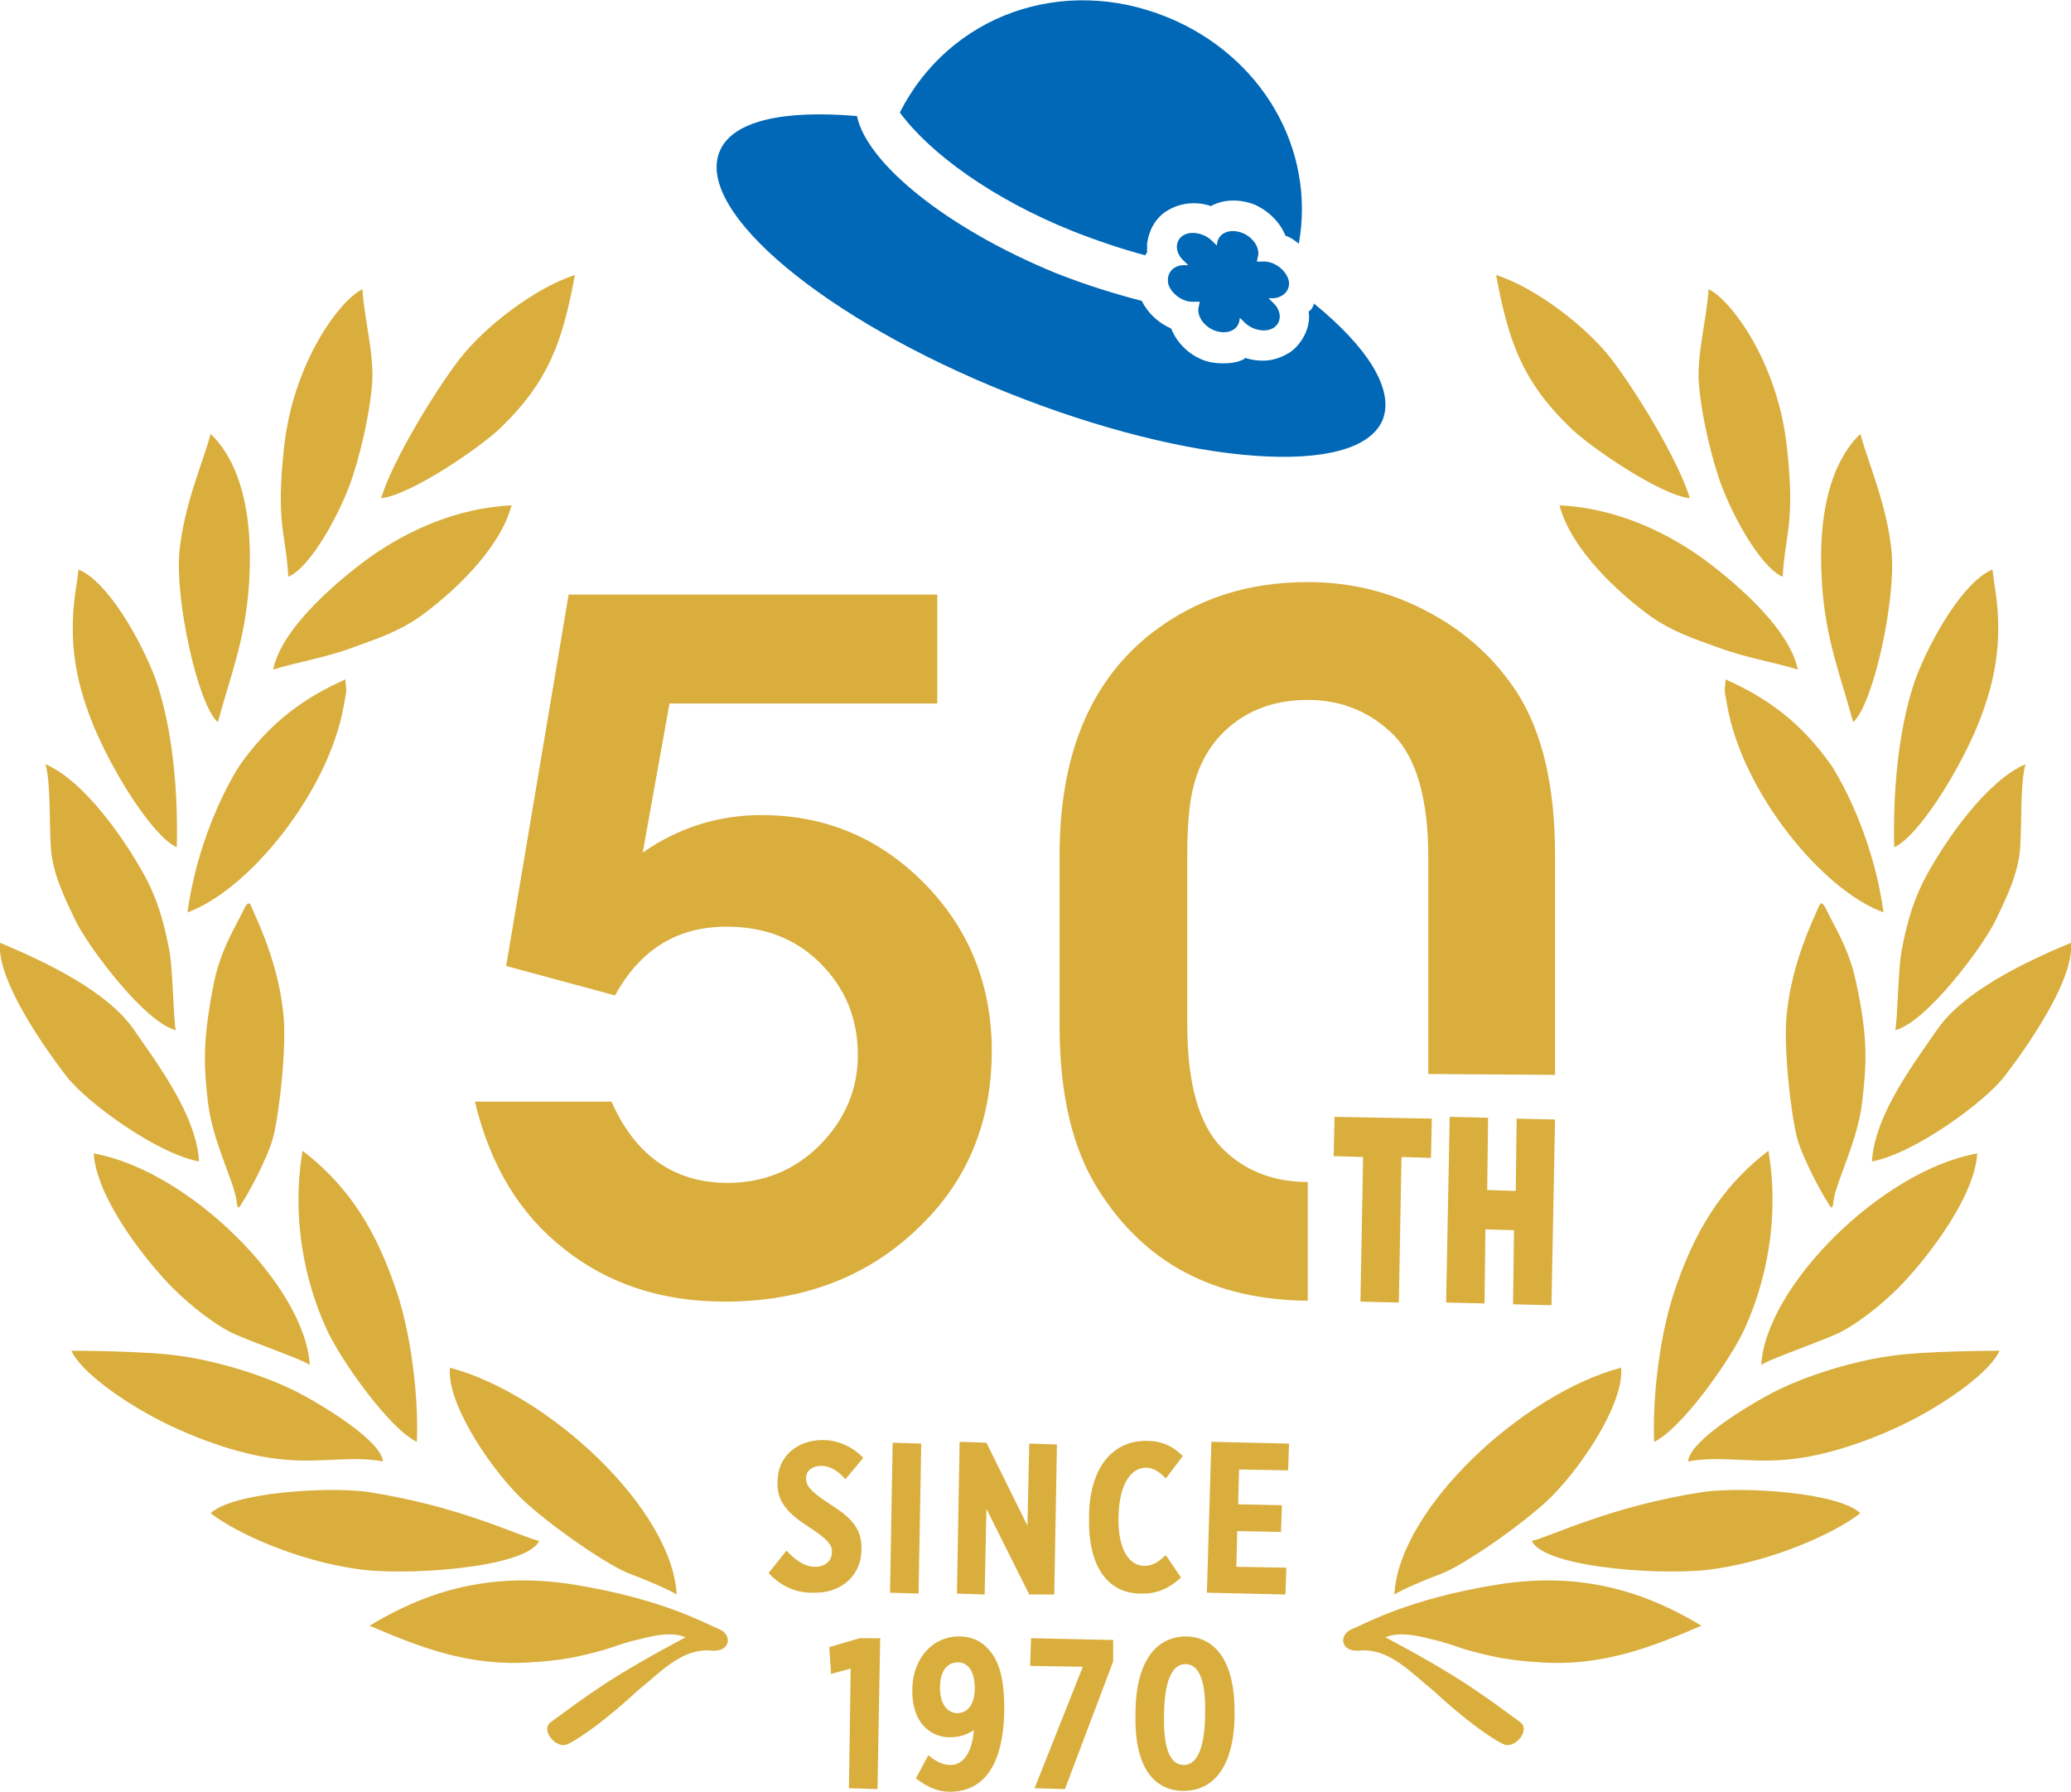
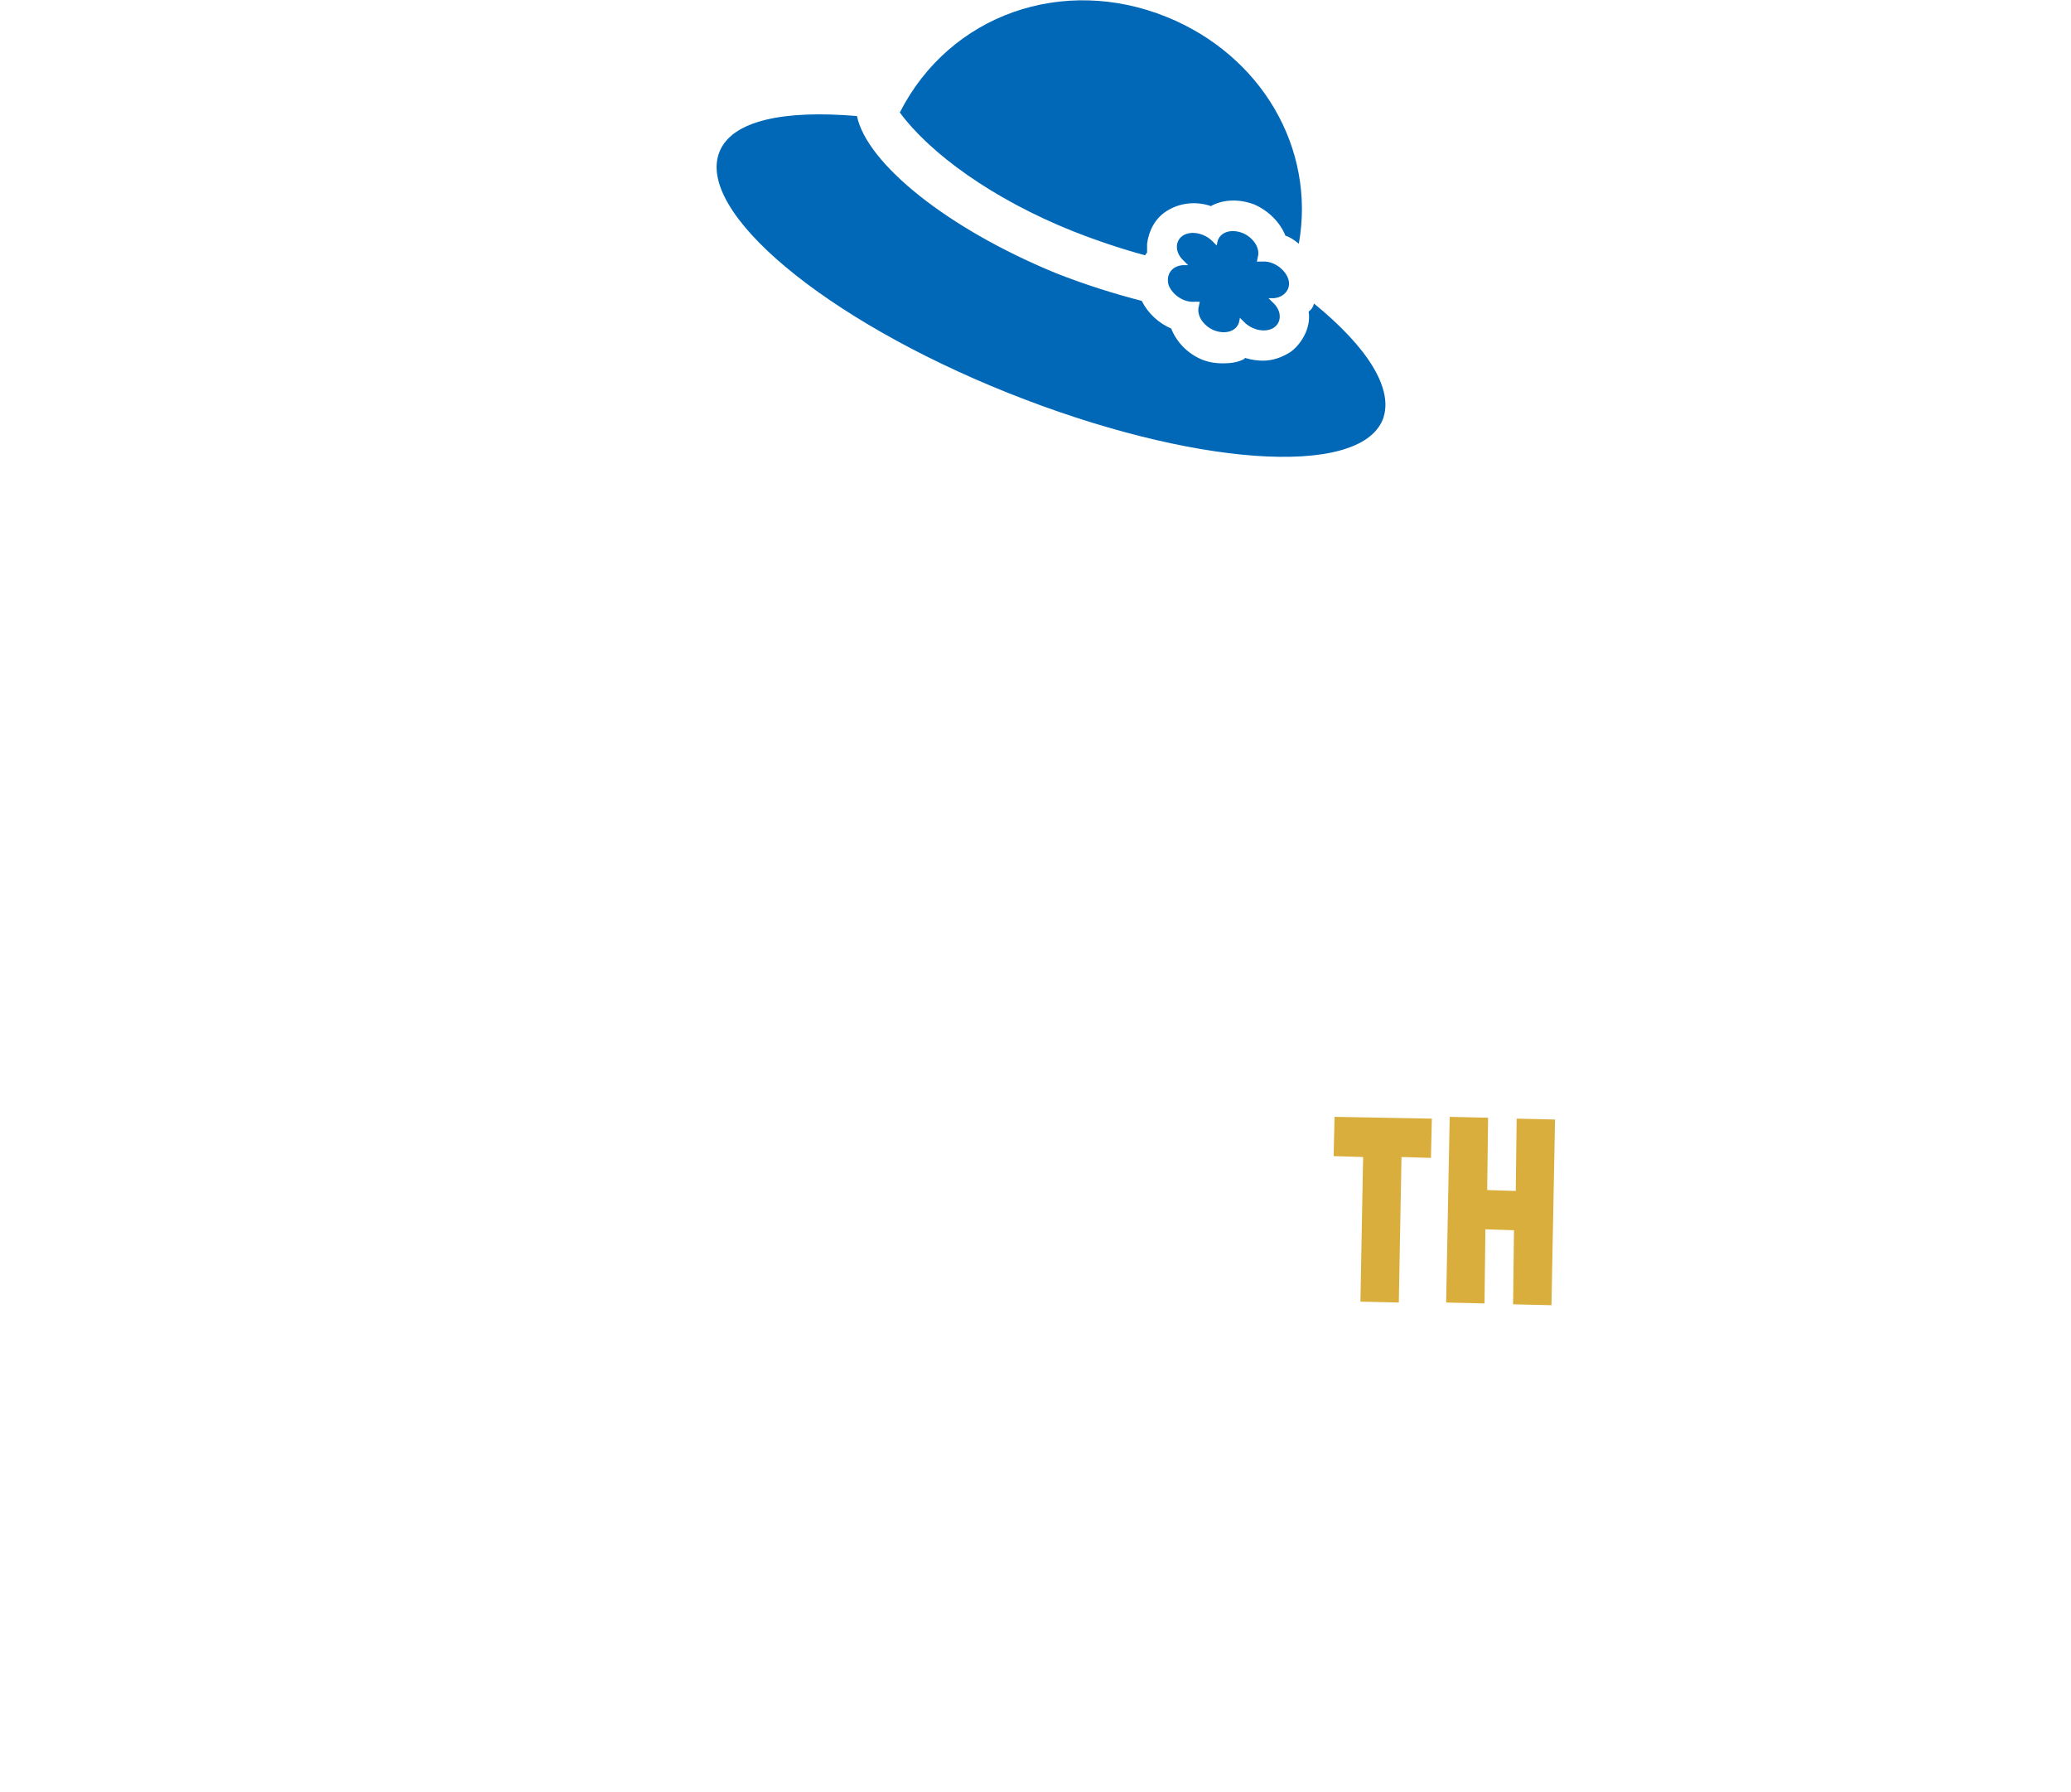
<svg xmlns="http://www.w3.org/2000/svg" version="1.1" id="レイヤー_1" x="0" y="0" viewBox="0 0 232 200.7" xml:space="preserve">
  <style>.st1{fill:#d9ae3d}</style>
  <path d="M100.8 12.6c5.6-11 18.3-15.4 29.9-10.7 10.6 4.3 16.7 14.7 14.8 25.4-.5-.4-.9-.7-1.5-.9-.6-1.5-1.9-2.8-3.5-3.5-1.6-.6-3.3-.6-4.7.1 0 0-.1 0-.1.1-1.7-.6-3.6-.4-5.1.6-1.2.8-1.9 2.1-2.1 3.6v1c-.1.1-.2.2-.2.3-2.6-.7-5.3-1.6-8.1-2.7-9-3.6-16-8.7-19.4-13.3zM147.2 34c-.1.4-.3.7-.6.9.3 1.9-.9 3.7-2 4.5-.9.6-2 1-3.1 1-.7 0-1.3-.1-2-.3 0 0-.1 0-.1.1-.7.4-1.6.5-2.4.5-.8 0-1.5-.1-2.3-.4-1.7-.7-2.9-2-3.5-3.5-1.4-.6-2.6-1.7-3.3-3.1-3.1-.8-6.3-1.8-9.6-3.1-12.2-5-21.2-12.3-22.3-17.6-8.2-.7-14 .5-15.4 4-2.7 6.7 11.8 18.8 32.3 27s39.3 9.6 42 3c1.3-3.4-1.7-8.1-7.7-13zm-2.9-2.8c-.4-1.1-1.7-2-2.9-1.9h-.6l.1-.5c.3-1-.5-2.2-1.7-2.7-1.3-.5-2.5-.1-2.8.9l-.1.5-.5-.5c-.9-.9-2.4-1.2-3.3-.6-.9.6-.9 1.9.1 2.8l.5.5h-.6c-1.2.1-1.9 1-1.6 2.2.4 1.1 1.7 2 2.9 1.9h.6l-.1.5c-.3 1 .5 2.2 1.7 2.7 1.3.5 2.5.1 2.8-.9l.1-.5.5.5c.9.9 2.4 1.2 3.3.6.9-.6.9-1.9-.1-2.8l-.5-.5h.6c1.2-.1 2-1.1 1.6-2.2z" fill="#0068b7" />
-   <path class="st1" d="M42.7 55.8c3.3-.3 11.6-6 13.6-8.1 5-4.9 6.7-9.2 8.1-16.9-4.6 1.5-10.2 5.9-12.9 9.4S44 51.5 42.7 55.8zm-10.9-5.5c-.9 8.5.2 9.2.5 14.3 2.6-1.1 6-7.5 7.2-11.2s2-7.8 2.2-10.6c.2-3.2-.9-7.1-1.1-10.4-2.4 1.1-7.8 8.1-8.8 17.9zM30.6 75c1-4.9 7.8-10.4 11-12.7 4.3-3 9.7-5.4 15.7-5.7-1.3 5-6.8 10-10.3 12.5-2.3 1.6-4.6 2.4-7.4 3.4-3.2 1.2-6.1 1.6-9 2.5zM20.1 61.8c.5-5.2 2.6-9.9 3.5-13.2 2.5 2.4 4.9 7.3 4.3 16.7-.4 6.3-2 10.1-3.5 15.6-2.3-2.1-4.8-13.8-4.3-19.1zM8.6 65.3c-1 5.9-.3 10.6 1.8 15.8s6.7 12.6 9.4 13.8c.2-7.7-.8-14.4-2.4-18.9-1.7-4.5-5.4-10.9-8.6-12.2l-.2 1.5zM21 102.2c6.9-2.5 15.8-13.5 17.5-23.1l.2-1.1c.2-1 0-1 0-1.9-4.5 2-8.4 4.7-11.9 9.7-1.9 3-4.8 9.1-5.8 16.4zm-1.3 13.2c-3.5-.9-9.7-9.2-11.2-12.2-1.2-2.5-2.6-5.3-2.8-8.2-.2-2.9 0-7.2-.6-9.4 4.4 1.9 8.9 8.5 11 12.3 1.4 2.5 2.2 5.1 2.8 8.2.5 2.2.5 8.2.8 9.3zm2.6 14.7c-.3-5.2-4.7-11-7.4-14.9-2.9-4.1-9.4-7.3-14.9-9.6-.4 4.2 5.1 11.9 7.4 14.9 2.2 2.9 10.1 8.7 14.9 9.6zm1.7-20.2c.8-3.7 2.5-6.3 3.2-7.8.7-1.5.8-.9 1.2 0 .5 1.2 2.7 5.7 3.3 11.1.5 3.5-.4 11.5-1.1 14.2-.7 2.6-3.1 6.8-3.4 7.2-.3.5-.6 1.2-.7-.1-.3-2.2-2.7-6.7-3.2-11s-.6-7.1.7-13.6zm10.7 43c-.5-8.8-13.5-21.8-24.2-23.7.3 4.8 5.3 11.3 8.3 14.5 1.7 1.8 4.4 4.1 6.8 5.4 1.6.9 8.2 3.1 9.1 3.8zm12 8.6c-2.9-1.3-8.5-9-10.2-12.8-2.3-5.1-3.9-12.2-2.6-19.8 4.4 3.4 7.7 7.7 10.2 14.8 2 5.4 2.8 12.9 2.6 17.8zM8 151.3c1.1 2.4 5.7 5.6 9.5 7.6s9.1 4 13.5 4.5c4.5.6 8.2-.4 11.9.3-.2-2.3-6.5-6.1-8.9-7.4-4.2-2.3-10-3.9-13.7-4.4-3.7-.6-12.3-.6-12.3-.6zm67.8 27.3c-.5-9.6-14.4-22.5-25.4-25.4-.4 4.1 4.9 11.9 8.6 15.2 3.7 3.3 9.6 7.2 11.6 7.9 1.9.7 4.4 1.8 5.2 2.3zm-36.1-2.9c-6.2-.9-13-3.8-16.1-6.2 2.4-2.3 12.8-3 17.5-2.4 10.5 1.6 17.1 5 19.3 5.5-1.4 3.1-15.6 4-20.7 3.1 0 0 6.2.9 0 0zm40.9 6.8c-1.7-.7-6.4-3.4-16.3-5s-17.1 1.1-22.9 4.6c5.4 2.3 11 4.6 18.1 4.1 3.4-.2 5.3-.6 8.2-1.4 1.6-.5 2.2-.8 4-1.2 1.9-.5 3.7-.8 5.1-.2 0 0-4.2 2.2-7.6 4.3-3.7 2.3-6.9 4.8-7.5 5.2-1.2.9.6 3 1.8 2.5 1.6-.7 4.9-3.2 7.9-6 2.4-1.9 5-4.9 8.4-4.5 2.1.1 2.2-1.8.8-2.4zM189.3 55.8c-3.3-.3-11.6-6-13.6-8.1-5-4.9-6.7-9.2-8.1-16.9 4.6 1.5 10.2 5.9 12.9 9.4s7.5 11.3 8.8 15.6zm10.9-5.5c.9 8.5-.2 9.2-.5 14.3-2.6-1.1-6-7.5-7.2-11.2s-2-7.8-2.2-10.6c-.2-3.2.9-7.1 1.1-10.4 2.4 1.1 7.8 8.1 8.8 17.9zm1.2 24.7c-1-4.9-7.8-10.4-11-12.7-4.3-3-9.7-5.4-15.7-5.7 1.3 5 6.8 10 10.3 12.5 2.3 1.6 4.6 2.4 7.4 3.4 3.2 1.2 6.1 1.6 9 2.5zm10.5-13.2c-.5-5.2-2.6-9.9-3.5-13.2-2.5 2.4-4.9 7.3-4.3 16.7.4 6.3 2 10.1 3.5 15.6 2.3-2.1 4.8-13.8 4.3-19.1zm11.5 3.5c1 5.9.3 10.6-1.8 15.8s-6.7 12.6-9.4 13.8c-.2-7.7.8-14.4 2.4-18.9 1.7-4.5 5.4-10.9 8.6-12.2l.2 1.5zM211 102.2c-6.9-2.5-15.8-13.5-17.5-23.1l-.2-1.1c-.2-1 0-1 0-1.9 4.5 2 8.4 4.7 11.9 9.7 1.9 3 4.8 9.1 5.8 16.4zm1.3 13.2c3.5-.9 9.7-9.2 11.2-12.2 1.2-2.5 2.6-5.3 2.8-8.2.2-2.9 0-7.2.6-9.4-4.4 1.9-8.9 8.5-11 12.3-1.4 2.5-2.2 5.1-2.8 8.2-.5 2.2-.5 8.2-.8 9.3zm-2.6 14.7c.3-5.2 4.7-11 7.4-14.9 2.9-4.1 9.4-7.3 14.9-9.6.4 4.2-5.1 11.9-7.4 14.9-2.2 2.9-10.1 8.7-14.9 9.6zm-1.8-20.2c-.8-3.7-2.5-6.3-3.2-7.8-.7-1.5-.8-.9-1.2 0-.5 1.2-2.7 5.7-3.3 11.1-.5 3.5.4 11.5 1.1 14.2.7 2.6 3.1 6.8 3.4 7.2.3.5.6 1.2.7-.1.3-2.2 2.7-6.7 3.2-11 .5-4.4.7-7.1-.7-13.6zm-10.6 43c.5-8.8 13.5-21.8 24.2-23.7-.3 4.8-5.3 11.3-8.3 14.5-1.7 1.8-4.4 4.1-6.8 5.4-1.6.9-8.2 3.1-9.1 3.8zm-12 8.6c2.9-1.3 8.5-9 10.2-12.8 2.3-5.1 3.9-12.2 2.6-19.8-4.4 3.4-7.7 7.7-10.2 14.8-2 5.4-2.8 12.9-2.6 17.8zm38.7-10.2c-1.1 2.4-5.7 5.6-9.5 7.6s-9.1 4-13.5 4.5c-4.5.6-8.2-.4-11.9.3.2-2.3 6.5-6.1 8.9-7.4 4.2-2.3 10-3.9 13.7-4.4 3.7-.6 12.3-.6 12.3-.6zm-67.8 27.3c.5-9.6 14.4-22.5 25.4-25.4.4 4.1-4.9 11.9-8.6 15.2-3.7 3.3-9.6 7.2-11.6 7.9-1.9.7-4.4 1.8-5.2 2.3zm36.1-2.9c6.2-.9 13-3.8 16.1-6.2-2.4-2.3-12.8-3-17.5-2.4-10.5 1.6-17.1 5-19.3 5.5 1.4 3.1 15.6 4 20.7 3.1 0 0-6.2.9 0 0zm-40.9 6.8c1.7-.7 6.4-3.4 16.3-5s17.1 1.1 22.9 4.6c-5.4 2.3-11 4.6-18.1 4.1-3.4-.2-5.3-.6-8.2-1.4-1.6-.5-2.2-.8-4-1.2-1.9-.5-3.7-.8-5.1-.2 0 0 4.2 2.2 7.6 4.3 3.7 2.3 6.9 4.8 7.5 5.2 1.2.9-.6 3-1.8 2.5-1.6-.7-4.9-3.2-7.9-6-2.4-1.9-5-4.9-8.4-4.5-2.1.1-2.2-1.8-.8-2.4zm-65.3-6.3l2-2.5c.7.7 1.8 1.8 3.2 1.8 1.2 0 1.9-.7 1.9-1.7 0-.7-.4-1.3-2.2-2.5-2.5-1.6-4-2.9-3.9-5.3 0-2.8 2.1-4.7 5.1-4.7 1.4 0 3.2.6 4.5 2l-2 2.4c-.6-.7-1.5-1.5-2.7-1.5-1 0-1.7.5-1.7 1.4 0 .8.4 1.4 2.7 2.9 2.4 1.5 3.6 2.8 3.5 5.1 0 2.9-2.3 4.8-5.1 4.8-1.9.1-3.7-.5-5.3-2.2zm13.9-14.6l3.2.1-.3 16.8-3.2-.1.3-16.8zm7.5-.1l3 .1 4.6 9.3.2-9.2 3.1.1-.3 16.8h-2.8l-4.8-9.6-.2 9.6-3.1-.1.3-17zm14.5 8.6v-.4c.1-5.5 2.8-8.4 6.5-8.3 1.8 0 3 .7 4 1.7l-1.9 2.5c-.6-.6-1.3-1.2-2.2-1.2-1.7 0-3 1.8-3.1 5.4v.1c-.1 3.8 1.3 5.5 2.9 5.5 1 0 1.6-.5 2.4-1.2l1.7 2.5c-1.3 1.2-2.6 1.8-4.3 1.8-3.8.1-6.1-2.9-6-8.4zm13.7-8.6l8.7.2-.1 3-5.5-.1-.1 3.9 4.9.1-.1 3-4.9-.1-.1 4 5.6.1-.1 3-8.8-.2.5-16.9zm-40.4 25.4l-2.2.6-.2-3 3.4-1h2.3l-.3 16.9-3.2-.1.2-13.4zm13.8 6.9c-.8.5-1.6.8-2.7.8-2.2 0-4.3-1.7-4.2-5.4v-.1c.1-3.5 2.4-5.8 5.2-5.8 1.4 0 2.5.5 3.3 1.4 1.1 1.2 1.8 3 1.8 6.7v.2c-.1 6.4-2.5 9.1-6.1 9.1-1.3 0-2.5-.5-3.8-1.5l1.4-2.6c.7.6 1.5 1.1 2.5 1.1 1.4 0 2.4-1.4 2.6-3.9zm.1-4.7c0-1.8-.7-2.9-1.9-2.9s-2 1-2 2.8c0 1.8.7 2.8 1.9 2.9 1.2 0 2-1 2-2.8zm12.1-2.4l-5.9-.1.1-3.1 9.2.2v2.4l-5.4 14.3-3.4-.1 5.4-13.6zm5.9 5.5v-.6c.1-5.5 2.3-8.3 5.7-8.3 3.4.1 5.4 3 5.4 8.4v.6c-.1 5.5-2.3 8.3-5.7 8.3-3.5 0-5.5-2.9-5.4-8.4zm7.8.1v-.4c.1-4.1-.9-5.5-2.2-5.5-1.3 0-2.3 1.4-2.4 5.4v.4c-.1 4.1.9 5.5 2.2 5.5 1.3 0 2.3-1.4 2.4-5.4zm25-72V96c0-6.4-1.3-11-3.8-13.6-2.6-2.6-5.8-4-9.7-4-3.3 0-6.1.9-8.4 2.7-2.3 1.8-3.8 4.3-4.5 7.4-.4 1.7-.6 4.2-.6 7.4v18.9c0 6.5 1.3 11.1 3.8 13.7 2.5 2.6 5.8 3.9 9.7 3.9v13.3c-10.5-.1-18.3-4.2-23.5-12.5-2.9-4.6-4.3-10.7-4.3-18.3V95.8c0-11.2 3.4-19.4 10.2-24.8 5-3.9 10.8-5.8 17.6-5.8 4.8 0 9.3 1.1 13.4 3.3 4.2 2.2 7.5 5.2 10 9 2.9 4.5 4.3 10.6 4.3 18.3v24.6l-14.2-.1zm-78.8 25.5c-7.1 0-13.1-2-18-5.9-5-3.9-8.3-9.4-10-16.5h15.3c2.7 6.1 7.1 9.1 13 9.1 4 0 7.5-1.4 10.3-4.2 2.8-2.8 4.3-6.2 4.3-10.1 0-4.1-1.4-7.5-4.2-10.3-2.8-2.8-6.3-4.1-10.5-4.1-5.6 0-9.7 2.6-12.5 7.7l-12.2-3.3 7-41.6H105v12.2H75l-3 16.7c4-2.8 8.5-4.2 13.3-4.2 7.2 0 13.3 2.6 18.3 7.7s7.5 11.4 7.5 18.7c0 8.1-2.8 14.8-8.5 20.1-5.6 5.3-12.8 8-21.4 8z" />
  <path class="st1" d="M152.7 129.6l-3.3-.1.1-4.4 10.9.2-.1 4.4-3.3-.1-.3 16.3-4.3-.1.3-16.2zm14-4.4l-.1 8.1 3.2.1.1-8.1 4.3.1-.4 20.8-4.3-.1.1-8.3-3.2-.1-.1 8.3-4.3-.1.4-20.8 4.3.1z" />
</svg>